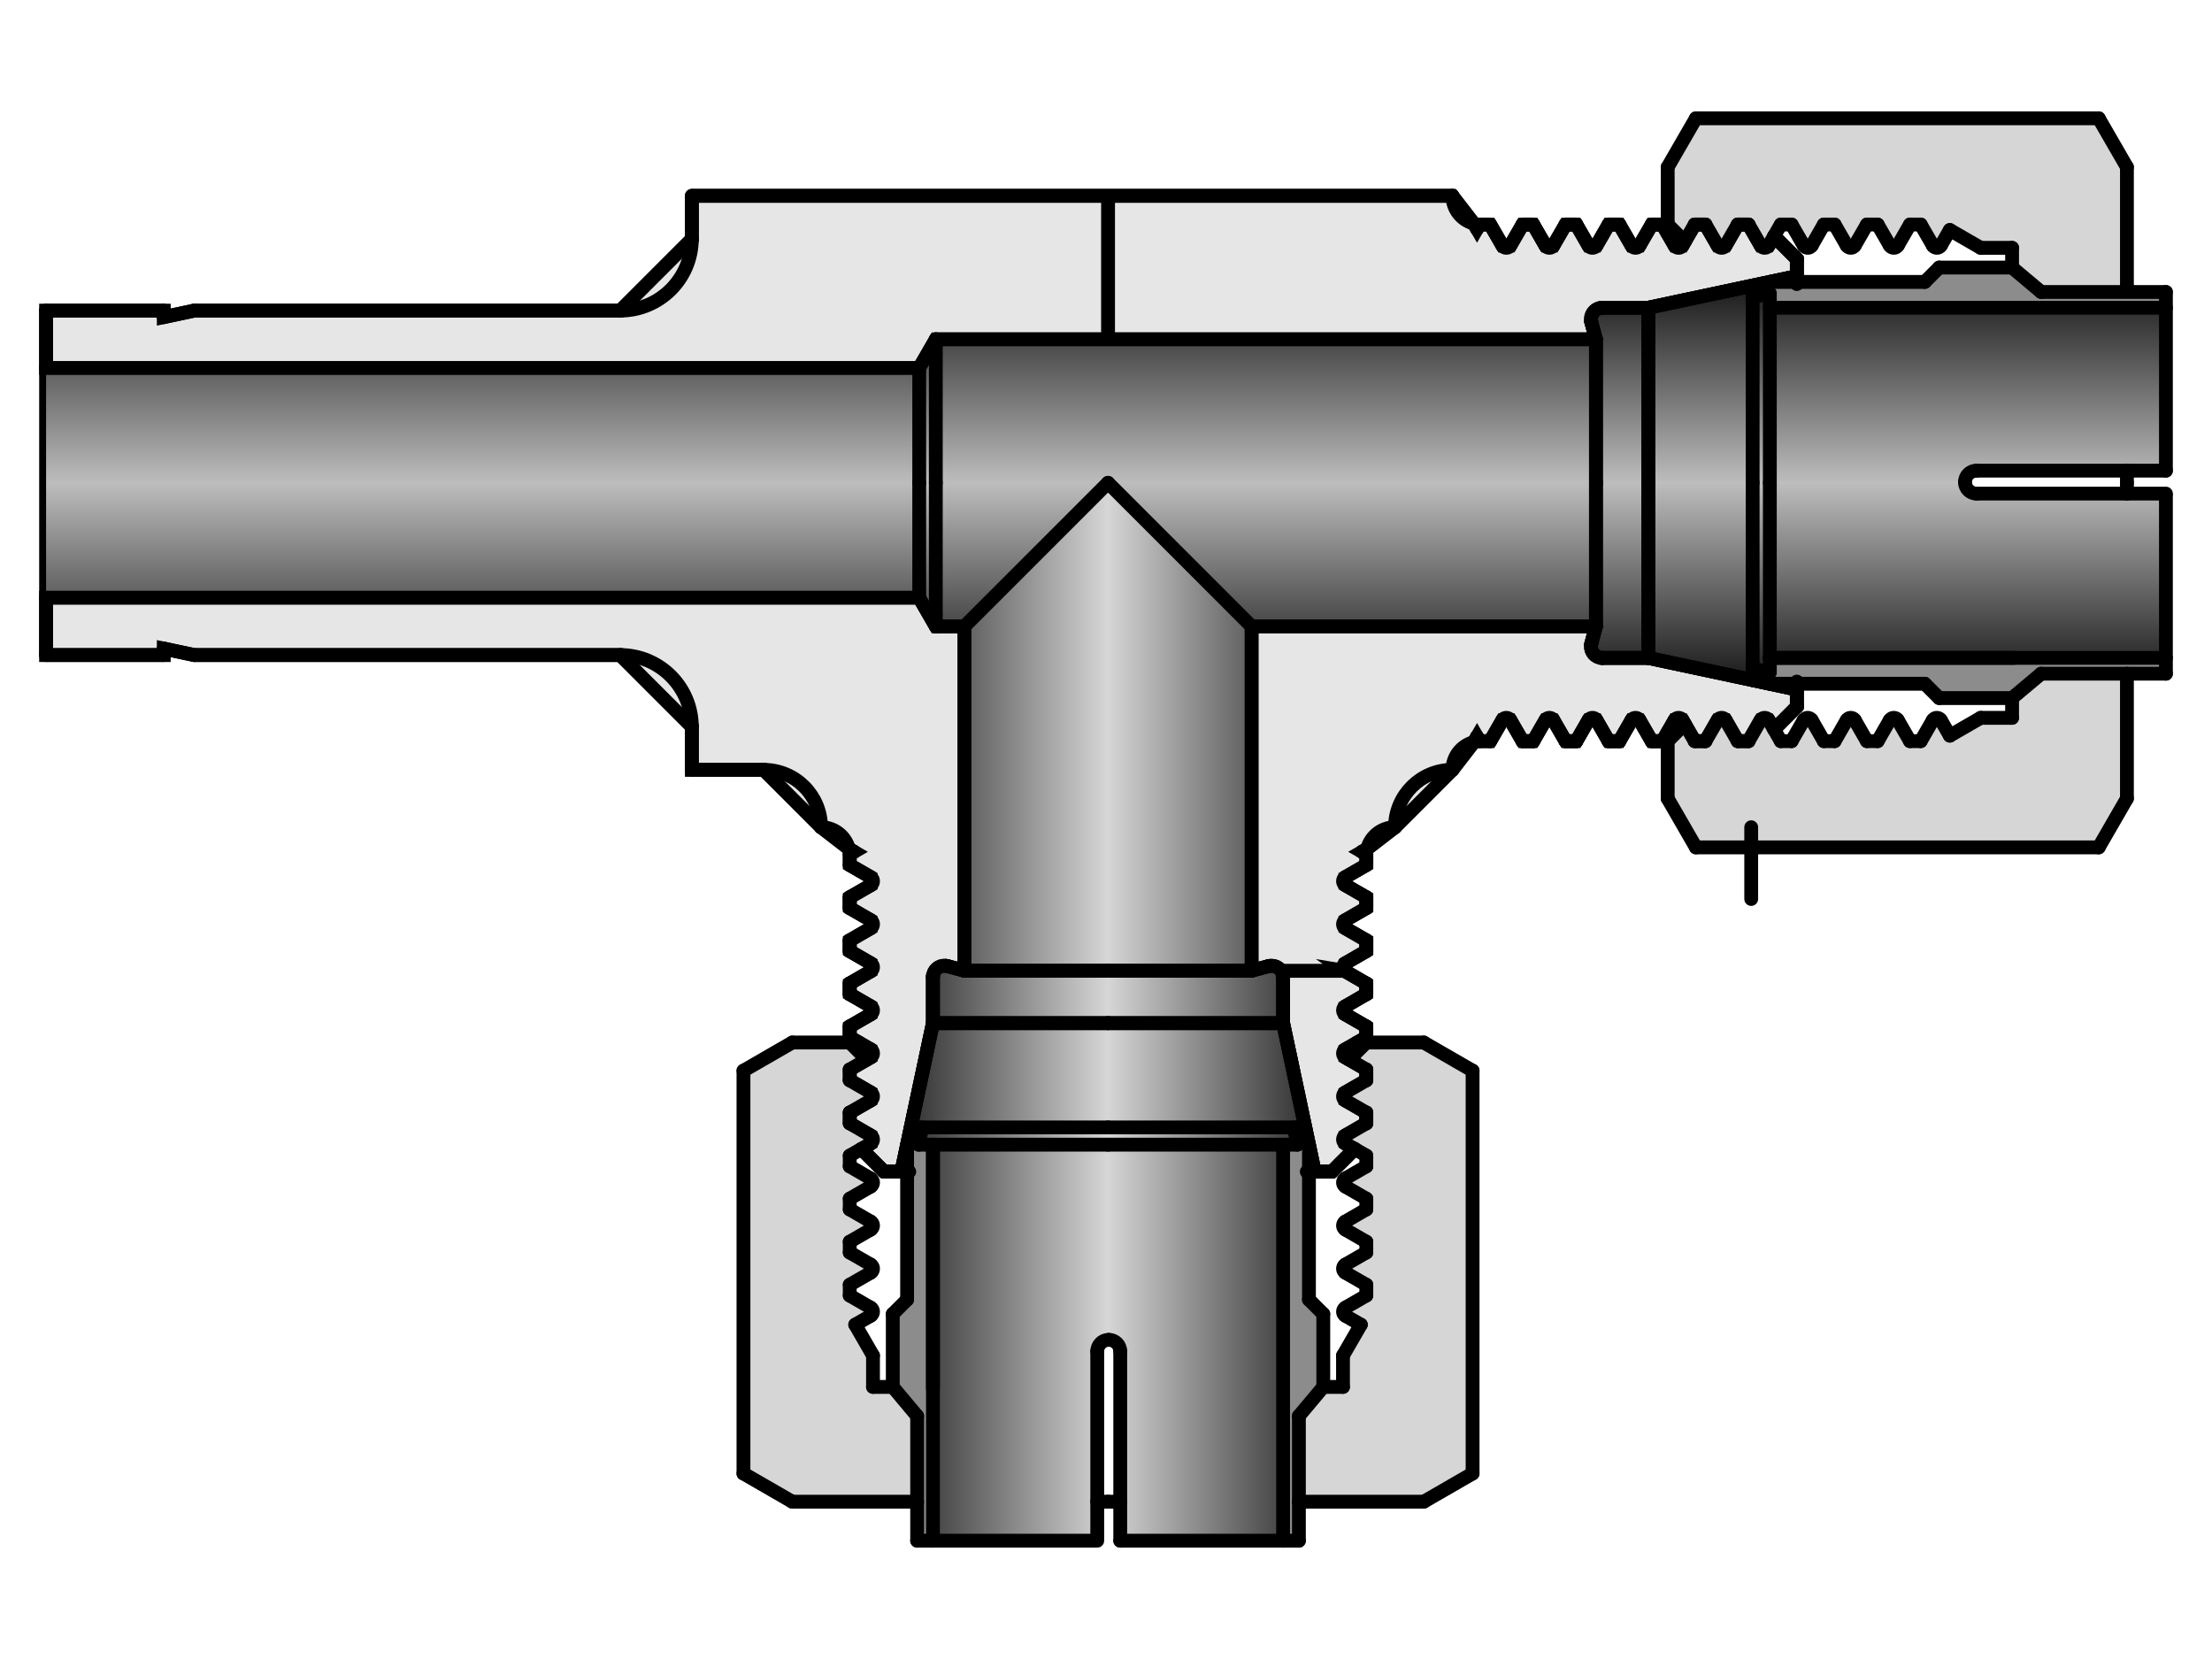
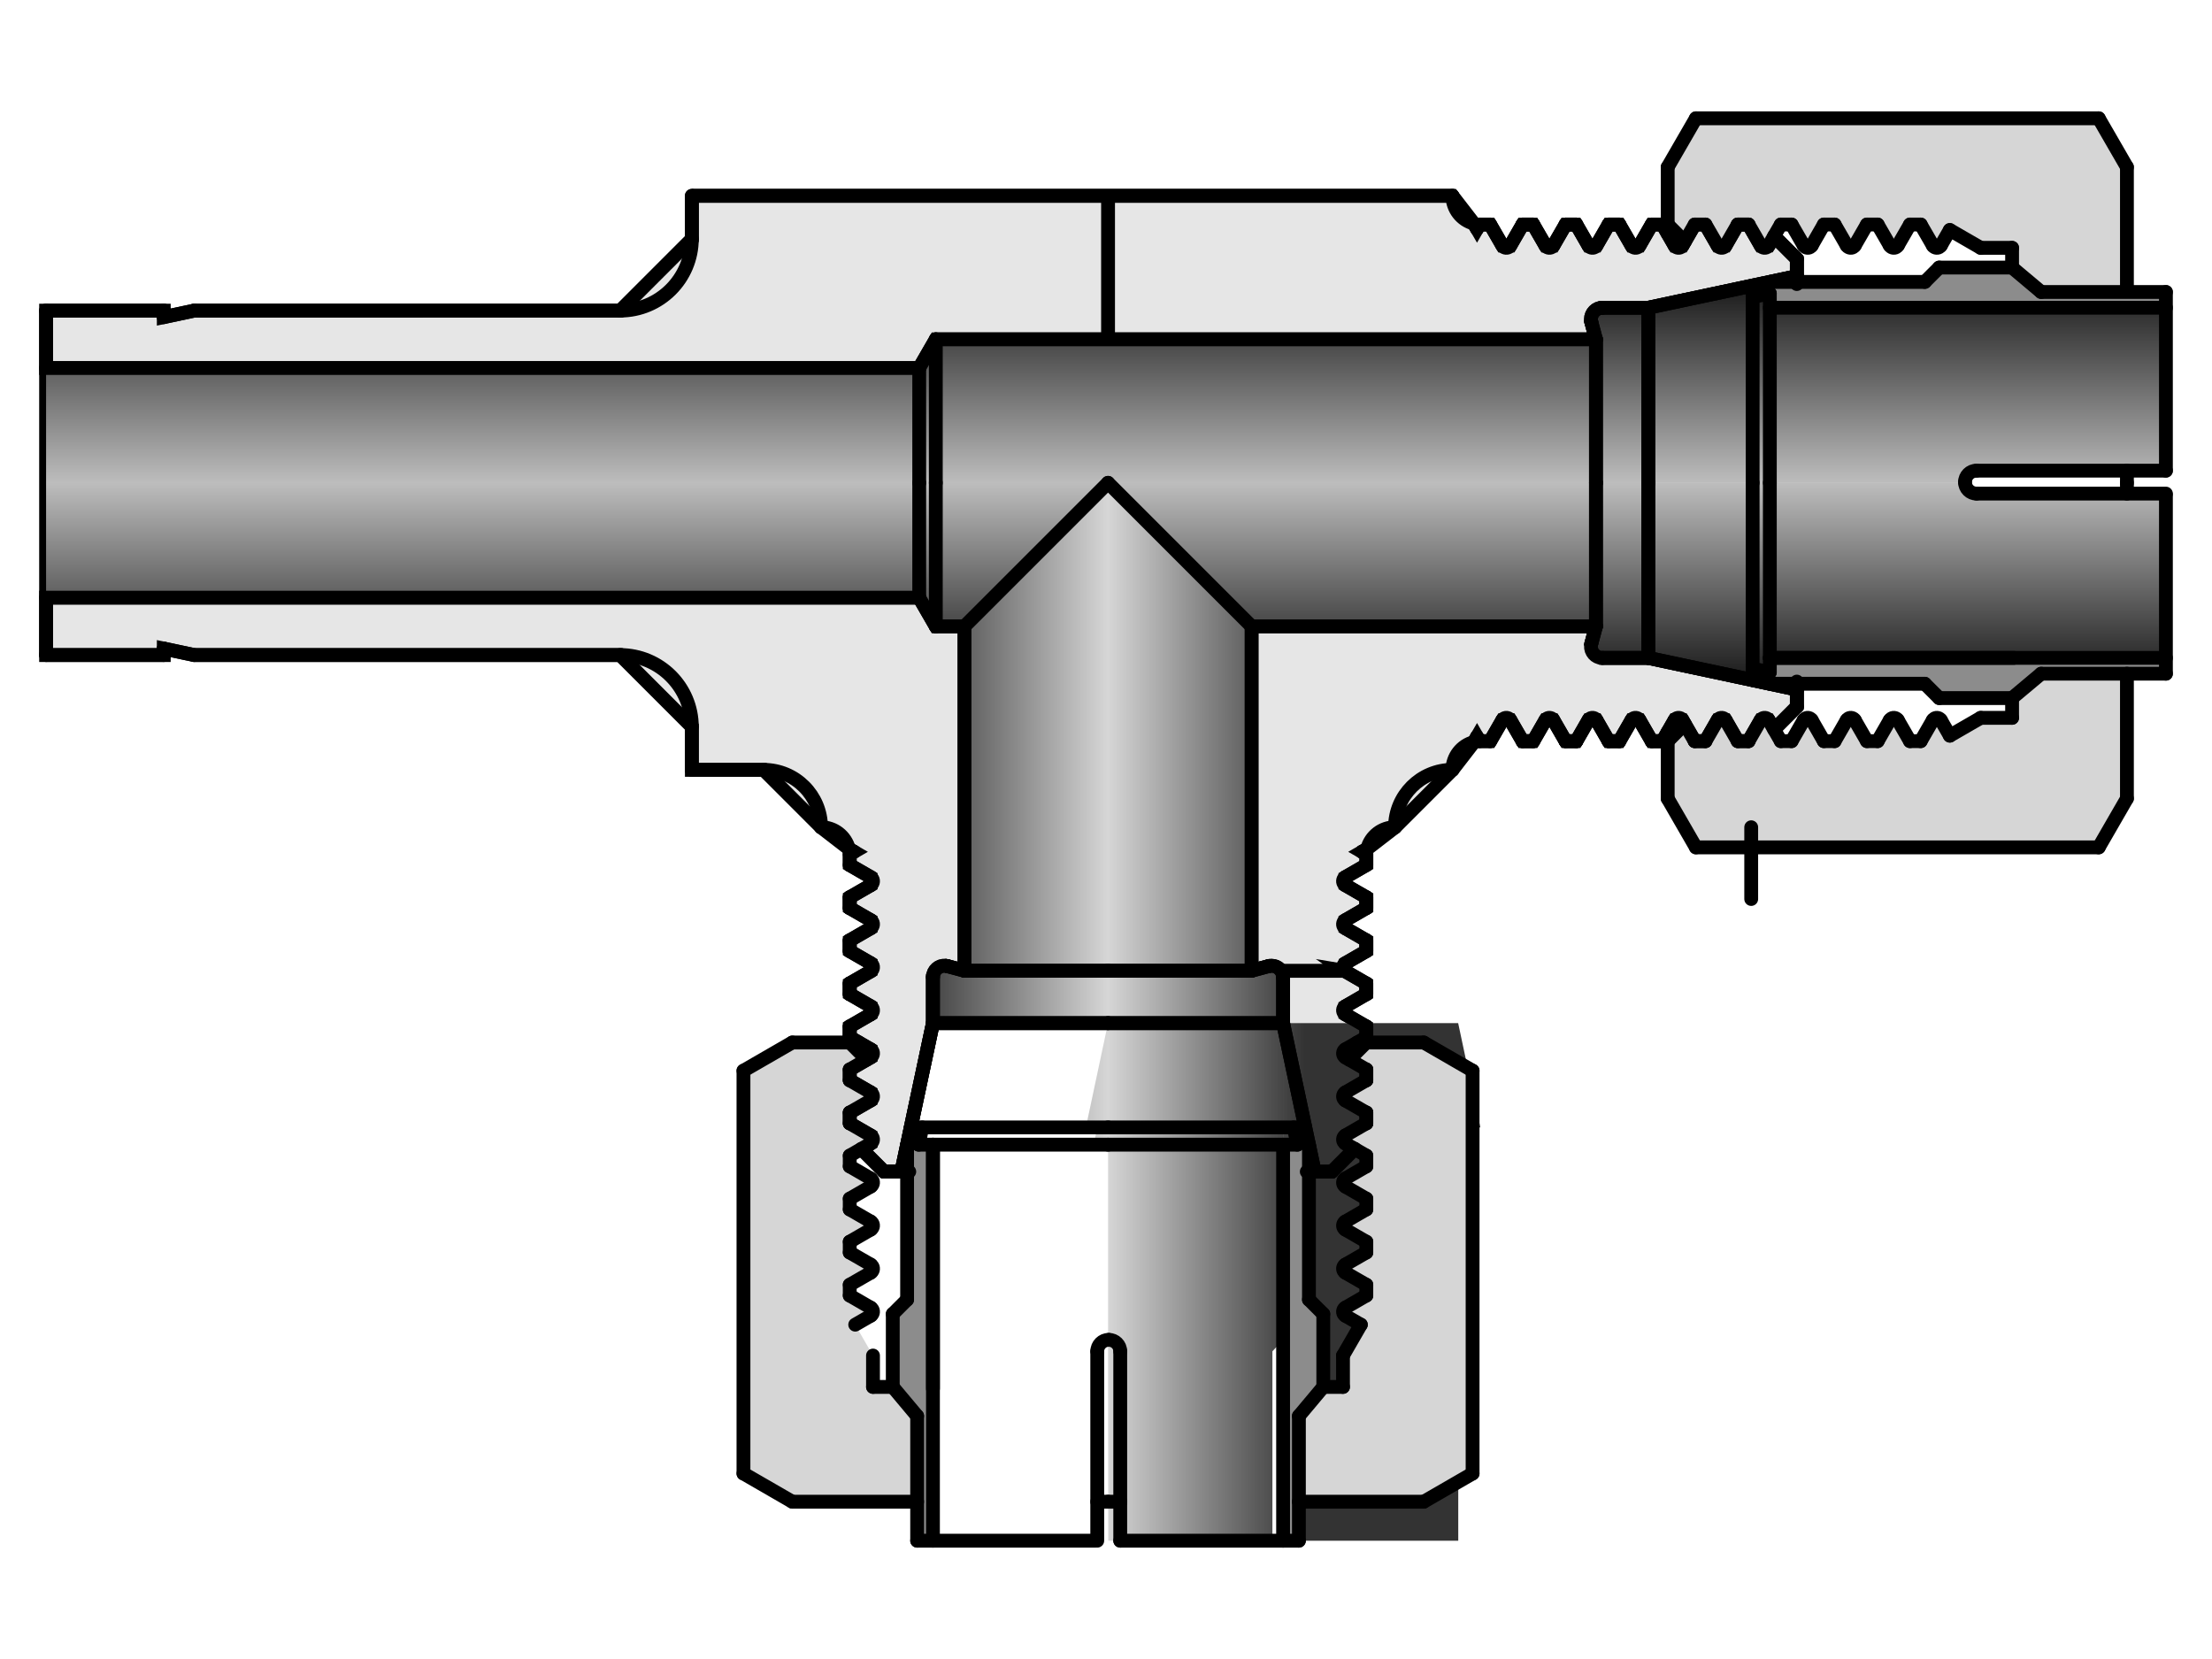
<svg xmlns="http://www.w3.org/2000/svg" id="_イヤー_1" viewBox="0 0 480 360">
  <defs>
    <style>.cls-1{fill:url(#CYLINDER);}.cls-1,.cls-2,.cls-3,.cls-4,.cls-5{fill-rule:evenodd;}.cls-2{fill:url(#CYLINDER_2);}.cls-3{fill:#d6d6d6;}.cls-4{fill:#8c8c8c;}.cls-6{fill:none;stroke-linecap:round;stroke-linejoin:round;}.cls-6,.cls-5{stroke:#000;stroke-width:3px;}.cls-5{fill:#e6e6e6;stroke-miterlimit:10;}</style>
    <linearGradient id="CYLINDER" x1="-716.16" y1="549.04" x2="-724.66" y2="549.04" gradientTransform="translate(7494.83 -5309.22) scale(10.07)" gradientUnits="userSpaceOnUse">
      <stop offset="0" stop-color="#333" />
      <stop offset=".5" stop-color="#d6d6d6" />
      <stop offset="1" stop-color="#333" />
    </linearGradient>
    <linearGradient id="CYLINDER_2" x1="-720.45" y1="541.89" x2="-720.45" y2="533.39" gradientTransform="translate(7494.83 -5309.22) scale(10.07)" gradientUnits="userSpaceOnUse">
      <stop offset="0" stop-color="#1a1a1a" />
      <stop offset=".5" stop-color="#bdbdbd" />
      <stop offset="1" stop-color="#1a1a1a" />
    </linearGradient>
  </defs>
  <g id="HATCH">
    <path class="cls-5" d="M357.68,66.78l22.63-4.81,3.74-.79,5.86-1.25v-3.74l-4.94-4.94-1.17,2.02h-1.75l-2.63-4.55h-2.33l-2.63,4.55h-1.75l-2.63-4.55h-2.33l-2.15,3.72-.48,.84h-1.75l-1.48-2.57-1.15-1.98h-2.33l-2.63,4.55h-1.75l-2.63-4.55h-2.33l-2.63,4.55h-1.75l-2.63-4.55h-2.33l-2.63,4.55h-1.75l-2.63-4.55h-2.33l-2.63,4.55h-1.75l-2.63-4.55h-2.33l-.54,.94-.66-1.14-4.66-6.03h-74.74v31.14h105.88l-1-3.71,2.41-3.14h9.95m-207.55-24.29v9.34l-15.57,15.57H42.13l-6.59,1.4v-1.4H10v12.46H199.47l3.6-6.23h37.37v-31.14h-90.31m36.24,183.73l2.57,1.48v1.75l-.84,.48-3.72,2.15v2.33l4.55,2.63v1.75l-4.55,2.63v2.33l4.55,2.63v1.75l-2.02,1.17,4.94,4.94h3.74l1.25-5.86,.79-3.74,4.81-22.63v-9.95l3.14-2.41,3.71,1v-74.74h-6.23l-3.6-6.23H10v12.46h25.54v-1.4l6.59,1.4h92.43l15.57,15.57v9.34h15.57l12.46,12.46,6.03,4.66,1.14,.66-.94,.54v2.33l4.55,2.63v1.75l-4.55,2.63v2.33l4.55,2.63v1.75l-4.55,2.63v2.33l4.55,2.63v1.75l-4.55,2.63v2.33l4.55,2.63v1.75l-4.55,2.63v2.33l1.98,1.15m193.95-78.65l-22.63-4.81h-9.95l-2.41-3.14,1-3.71h-74.74v74.74l3.71-1,2.7,1h13.78l.17-1.63,4.55-2.63v-2.33l-4.55-2.63v-1.75l4.55-2.63v-2.33l-4.55-2.63v-1.75l4.55-2.63v-2.33l-.94-.54,1.14-.66,6.03-4.66,12.46-12.46,4.66-6.03,.66-1.14,.54,.94h2.33l2.63-4.55h1.75l2.63,4.55h2.33l2.63-4.55h1.75l2.63,4.55h2.33l2.63-4.55h1.75l2.63,4.55h2.33l2.63-4.55h1.75l2.63,4.55h2.33l1.15-1.98,1.48-2.57h1.75l.48,.84,2.15,3.72h2.33l2.63-4.55h1.75l2.63,4.55h2.33l2.63-4.55h1.75l1.17,2.02,4.94-4.94v-3.74l-5.86-1.25-3.74-.79m-88.54,63.08h-13.78l.44,1.41v9.95l4.81,22.63,.79,3.74,1.25,5.86h3.74l4.94-4.94-2.02-1.17v-1.75l4.55-2.63v-2.33l-4.55-2.63v-1.75l4.55-2.63v-2.33l-3.72-2.15-.84-.48v-1.75l2.57-1.48,1.98-1.15v-2.33l-4.55-2.63v-1.75l4.55-2.63v-2.33l-4.55-2.63-.17-.12Z" />
  </g>
  <g id="ARC">
    <path class="cls-6" d="M178.16,179.51c0-6.88-5.58-12.46-12.46-12.46" />
  </g>
  <g id="LINE">
    <line class="cls-6" x1="165.7" y1="167.05" x2="150.13" y2="167.05" />
  </g>
  <g id="HATCH-2">
-     <path class="cls-1" d="M240.44,104.77l-31.14,31.14v74.74h31.14V104.77m0,105.88h31.14v-74.74l-31.14-31.14v105.88h0m0,0h-31.14l-3.71-1-3.14,2.41v9.95h37.99v-11.37m0,11.37h37.99v-9.95l-.44-1.41h-37.55v11.37h0m0,0h-37.99l-4.81,22.63h42.8v-22.63h0m0,22.63h42.8l-4.81-22.63h-37.99v22.63h0m0,3.74v-3.74h-40.31l-.79,3.74h41.11m37.99,0h3.11l-.79-3.74h-40.31v3.74h37.99m-37.99,0h-37.99v52.94l.04,33.01h35.62v-41.11l2.34-2.49v-42.36m0,42.36h.16l2.49,2.49v41.11h35.34v-85.95h-37.99v42.36Z" />
+     <path class="cls-1" d="M240.44,104.77l-31.14,31.14v74.74h31.14V104.77m0,105.88h31.14v-74.74l-31.14-31.14v105.88h0m0,0h-31.14l-3.71-1-3.14,2.41v9.95h37.99v-11.37m0,11.37h37.99v-9.95l-.44-1.41h-37.55v11.37h0m0,0l-4.81,22.63h42.8v-22.63h0m0,22.63h42.8l-4.81-22.63h-37.99v22.63h0m0,3.74v-3.74h-40.31l-.79,3.74h41.11m37.99,0h3.11l-.79-3.74h-40.31v3.74h37.99m-37.99,0h-37.99v52.94l.04,33.01h35.62v-41.11l2.34-2.49v-42.36m0,42.36h.16l2.49,2.49v41.11h35.34v-85.95h-37.99v42.36Z" />
  </g>
  <g id="ARC-2">
    <path class="cls-6" d="M315.18,167.05c-6.88,0-12.46,5.58-12.46,12.46" />
  </g>
  <g id="LINE-2">
    <line class="cls-6" x1="271.58" y1="135.91" x2="271.58" y2="210.65" />
  </g>
  <g id="LINE-3">
    <line class="cls-6" x1="10" y1="142.14" x2="35.54" y2="142.14" />
  </g>
  <g id="LINE-4">
    <line class="cls-6" x1="42.13" y1="142.14" x2="134.56" y2="142.14" />
  </g>
  <g id="LINE-5">
    <line class="cls-6" x1="134.56" y1="67.4" x2="42.13" y2="67.4" />
  </g>
  <g id="LINE-6">
    <line class="cls-6" x1="35.54" y1="67.4" x2="10" y2="67.4" />
  </g>
  <g id="LINE-7">
    <line class="cls-6" x1="10" y1="67.4" x2="10" y2="142.14" />
  </g>
  <g id="LINE-8">
    <line class="cls-6" x1="315.18" y1="42.49" x2="150.13" y2="42.49" />
  </g>
  <g id="HATCH-3">
    <path class="cls-2" d="M426.4,104.62l2.49-2.49h41.11v-35.34h-85.95v37.99h42.36v-.16m10.58,38.15h33.01v-35.66h-41.11l-2.49-2.34h-42.36v37.99h52.94m-56.68-78.3v40.31h3.74V63.67l-3.74,.79m3.74,81.42v-41.11h-3.74v40.31l3.74,.79m-26.37-79.1v37.99h22.63V61.97l-22.63,4.81m22.63,78.3v-40.31h-22.63v37.99l22.63,4.81v-2.49m-32.59-78.3l-2.41,3.14,1,3.71v31.14h11.37v-37.99h-9.95m-1.41,69.13l-1,3.71,2.41,3.14h9.95v-37.99h-11.37v31.14h0m-105.88-31.14h105.88v-31.14h-105.88v31.14m31.14,31.14h74.74v-31.14h-105.88l31.14,31.14m-31.14-31.14v-31.14h-37.37v31.14h37.37m-37.37,0v31.14h6.23l31.14-31.14h-37.37m0,0v-31.14l-3.6,6.23v24.91h3.6m-3.6,0v24.91l3.6,6.23v-31.14h-3.6m-189.47,0H199.47v-24.91H10v24.91m0,24.91H199.47v-24.91H10v24.91Z" />
  </g>
  <g id="LINE-9">
    <line class="cls-6" x1="150.13" y1="157.71" x2="150.13" y2="167.05" />
  </g>
  <g id="ARC-3">
    <path class="cls-6" d="M134.56,67.4c8.6,0,15.57-6.97,15.57-15.57" />
  </g>
  <g id="ARC-4">
    <path class="cls-6" d="M150.13,157.71c0-8.6-6.97-15.57-15.57-15.57" />
  </g>
  <g id="LINE-10">
    <line class="cls-6" x1="271.58" y1="135.91" x2="346.32" y2="135.91" />
  </g>
  <g id="LINE-11">
    <line class="cls-6" x1="10" y1="129.69" x2="199.47" y2="129.69" />
  </g>
  <g id="LINE-12">
    <line class="cls-6" x1="209.3" y1="135.91" x2="209.3" y2="210.65" />
  </g>
  <g id="LINE-13">
    <line class="cls-6" x1="209.3" y1="135.91" x2="203.07" y2="135.91" />
  </g>
  <g id="LINE-14">
    <line class="cls-6" x1="199.47" y1="129.69" x2="199.47" y2="104.77" />
  </g>
  <g id="LINE-15">
    <line class="cls-6" x1="203.07" y1="135.91" x2="203.07" y2="104.77" />
  </g>
  <g id="LINE-16">
    <line class="cls-6" x1="203.07" y1="135.91" x2="199.47" y2="129.69" />
  </g>
  <g id="HATCH-4">
    <path class="cls-3" d="M367.75,48.72h2.33l2.63,4.55h1.75l2.63-4.55h2.33l2.63,4.55h1.75l1.17-2.02,1.46-2.53h2.33l2.63,4.55h1.75l2.63-4.55h2.33l2.63,4.55h1.75l2.63-4.55h2.33l2.63,4.55h1.75l2.63-4.55h2.33l2.63,4.55h1.75l1.94-3.36,6.7,3.87h6.81v4.29l6.31,5.29h18.6v-27.09l-6.12-10.6h-87.41l-6.12,10.6v12.46l3.72,3.72,2.15-3.72m87.67,135.16l6.12-10.6v-27.09h-18.6l-6.31,5.29v4.29h-6.81l-6.7,3.87-1.94-3.36h-1.75l-2.63,4.55h-2.33l-2.63-4.55h-1.75l-2.63,4.55h-2.33l-2.63-4.55h-1.75l-2.63,4.55h-2.33l-2.63-4.55h-1.75l-2.63,4.55h-2.33l-1.46-2.53-1.17-2.02h-1.75l-2.63,4.55h-2.33l-2.63-4.55h-1.75l-2.63,4.55h-2.33l-2.15-3.72-3.72,3.72v12.46l6.12,10.6h87.41m-256.39,123.39l-5.29-6.31h-4.29v-6.81l-3.87-6.7,3.36-1.94v-1.75l-4.55-2.63v-2.33l4.55-2.63v-1.75l-4.55-2.63v-2.33l4.55-2.63v-1.75l-4.55-2.63v-2.33l4.55-2.63v-1.75l-4.55-2.63v-2.33l2.53-1.46,2.02-1.17v-1.75l-4.55-2.63v-2.33l4.55-2.63v-1.75l-4.55-2.63v-2.33l3.72-2.15-3.72-3.72h-12.46l-10.6,6.12v87.41l10.6,6.12h27.09v-18.6m120.52-74.93l-10.6-6.12h-12.46l-3.72,3.72,3.72,2.15v2.33l-4.55,2.63v1.75l4.55,2.63v2.33l-4.55,2.63v1.75l2.02,1.17,2.53,1.46v2.33l-1.98,1.15h25.04v-21.91m-37.69,93.53h27.09l10.6-6.12v-65.5h-25.04l-2.57,1.48v1.75l4.55,2.63v2.33l-4.55,2.63v1.75l4.55,2.63v2.33l-4.55,2.63v1.75l4.55,2.63v2.33l-4.55,2.63v1.75l3.36,1.94-3.87,6.7v6.81h-4.29l-5.29,6.31v18.6Z" />
  </g>
  <g id="LINE-17">
    <line class="cls-6" x1="461.54" y1="36.26" x2="461.54" y2="63.36" />
  </g>
  <g id="LINE-18">
    <line class="cls-6" x1="461.54" y1="102.13" x2="461.54" y2="104.77" />
  </g>
  <g id="LINE-19">
    <line class="cls-6" x1="346.32" y1="73.63" x2="346.32" y2="104.77" />
  </g>
  <g id="LINE-20">
    <line class="cls-6" x1="357.68" y1="66.78" x2="357.68" y2="104.77" />
  </g>
  <g id="LINE-21">
    <line class="cls-6" x1="357.68" y1="66.78" x2="357.68" y2="104.77" />
  </g>
  <g id="HATCH-5">
    <path class="cls-4" d="M380.32,64.46l3.74-.79v3.11h85.95v-3.43h-27.07l-6.31-5.29h-15.83l-3.11,3.11h-33.63l-3.74,.79v2.49m0,83.11l3.74,.79h33.63l3.11,3.11h15.83l6.31-5.29h27.07v-3.43h-85.95v3.11l-3.74-.79v2.49m-98.46,159.69l5.29-6.31v-15.83l-3.11-3.11v-33.63l-.79-3.74h-2.49l.79,3.74h-3.11v85.95h3.43v-27.07m-79.41,27.07v-85.95h-3.11l.79-3.74h-2.49l-.79,3.74v33.63l-3.11,3.11v15.83l5.29,6.31v27.07h3.43Z" />
  </g>
  <g id="LINE-22">
    <line class="cls-6" x1="380.32" y1="61.97" x2="380.32" y2="104.77" />
  </g>
  <g id="LINE-23">
    <line class="cls-6" x1="384.05" y1="63.67" x2="384.05" y2="104.77" />
  </g>
  <g id="LINE-24">
    <line class="cls-6" x1="346.32" y1="73.63" x2="346.32" y2="104.77" />
  </g>
  <g id="LINE-25">
    <line class="cls-6" x1="384.05" y1="61.18" x2="417.68" y2="61.18" />
  </g>
  <g id="LINE-26">
    <line class="cls-6" x1="368.01" y1="25.67" x2="455.42" y2="25.67" />
  </g>
  <g id="LINE-27">
    <line class="cls-6" x1="361.89" y1="50.7" x2="361.89" y2="36.26" />
  </g>
  <g id="LINE-28">
    <line class="cls-6" x1="357.68" y1="66.78" x2="347.73" y2="66.78" />
  </g>
  <g id="LINE-29">
    <line class="cls-6" x1="357.68" y1="66.78" x2="347.73" y2="66.78" />
  </g>
  <g id="LINE-30">
    <line class="cls-6" x1="345.32" y1="69.92" x2="346.32" y2="73.63" />
  </g>
  <g id="LINE-31">
    <line class="cls-6" x1="345.32" y1="69.92" x2="346.32" y2="73.63" />
  </g>
  <g id="ARC-5">
    <path class="cls-6" d="M347.73,66.78c-1.38,0-2.49,1.12-2.49,2.49,0,.22,.03,.43,.08,.64" />
  </g>
  <g id="ARC-6">
    <path class="cls-6" d="M347.73,66.78c-1.38,0-2.49,1.12-2.49,2.49,0,.22,.03,.43,.08,.64" />
  </g>
  <g id="LINE-32">
    <line class="cls-6" x1="389.91" y1="59.93" x2="357.68" y2="66.78" />
  </g>
  <g id="LINE-33">
    <line class="cls-6" x1="389.91" y1="59.93" x2="357.68" y2="66.78" />
  </g>
  <g id="LINE-34">
    <line class="cls-6" x1="361.89" y1="48.72" x2="365.6" y2="52.44" />
  </g>
  <g id="LINE-35">
    <line class="cls-6" x1="389.91" y1="56.19" x2="389.91" y2="61.64" />
  </g>
  <g id="LINE-36">
    <line class="cls-6" x1="389.91" y1="56.19" x2="389.91" y2="61.18" />
  </g>
  <g id="LINE-37">
    <line class="cls-6" x1="380.32" y1="64.46" x2="384.05" y2="63.67" />
  </g>
  <g id="LINE-38">
    <line class="cls-6" x1="384.97" y1="51.25" x2="389.91" y2="56.19" />
  </g>
  <g id="LINE-39">
-     <line class="cls-6" x1="384.97" y1="51.25" x2="389.91" y2="56.19" />
-   </g>
+     </g>
  <g id="LINE-40">
    <line class="cls-6" x1="361.89" y1="36.26" x2="368.01" y2="25.67" />
  </g>
  <g id="LINE-41">
    <line class="cls-6" x1="417.68" y1="61.18" x2="420.8" y2="58.06" />
  </g>
  <g id="LINE-42">
    <line class="cls-6" x1="436.62" y1="58.06" x2="436.62" y2="53.78" />
  </g>
  <g id="LINE-43">
    <line class="cls-6" x1="420.8" y1="58.06" x2="436.62" y2="58.06" />
  </g>
  <g id="LINE-44">
    <line class="cls-6" x1="423.11" y1="49.91" x2="429.81" y2="53.78" />
  </g>
  <g id="LINE-45">
    <line class="cls-6" x1="461.54" y1="36.26" x2="455.42" y2="25.67" />
  </g>
  <g id="LINE-46">
    <line class="cls-6" x1="417.68" y1="148.37" x2="420.8" y2="151.48" />
  </g>
  <g id="LINE-47">
    <line class="cls-6" x1="384.05" y1="142.76" x2="436.99" y2="142.76" />
  </g>
  <g id="LINE-48">
    <line class="cls-6" x1="368.01" y1="183.88" x2="455.42" y2="183.88" />
  </g>
  <g id="LINE-49">
    <line class="cls-6" x1="346.32" y1="135.91" x2="346.32" y2="104.77" />
  </g>
  <g id="LINE-50">
    <line class="cls-6" x1="384.05" y1="145.88" x2="384.05" y2="104.77" />
  </g>
  <g id="LINE-51">
    <line class="cls-6" x1="380.32" y1="147.58" x2="380.32" y2="104.77" />
  </g>
  <g id="LINE-52">
    <line class="cls-6" x1="357.68" y1="142.76" x2="357.68" y2="104.77" />
  </g>
  <g id="LINE-53">
    <line class="cls-6" x1="357.68" y1="142.76" x2="357.68" y2="104.77" />
  </g>
  <g id="LINE-54">
    <line class="cls-6" x1="346.32" y1="135.91" x2="346.32" y2="104.77" />
  </g>
  <g id="LINE-55">
    <line class="cls-6" x1="361.89" y1="158.84" x2="361.89" y2="173.28" />
  </g>
  <g id="LINE-56">
    <line class="cls-6" x1="389.91" y1="149.62" x2="357.68" y2="142.76" />
  </g>
  <g id="LINE-57">
    <line class="cls-6" x1="389.91" y1="149.62" x2="357.68" y2="142.76" />
  </g>
  <g id="LINE-58">
    <line class="cls-6" x1="357.68" y1="142.76" x2="347.73" y2="142.76" />
  </g>
  <g id="LINE-59">
    <line class="cls-6" x1="357.68" y1="142.76" x2="347.73" y2="142.76" />
  </g>
  <g id="ARC-7">
    <path class="cls-6" d="M345.32,139.63c-.36,1.33,.43,2.7,1.76,3.05,.21,.06,.43,.08,.64,.08" />
  </g>
  <g id="ARC-8">
-     <path class="cls-6" d="M345.32,139.63c-.36,1.33,.43,2.7,1.76,3.05,.21,.06,.43,.08,.64,.08" />
-   </g>
+     </g>
  <g id="LINE-60">
    <line class="cls-6" x1="345.32" y1="139.63" x2="346.32" y2="135.91" />
  </g>
  <g id="LINE-61">
    <line class="cls-6" x1="345.32" y1="139.63" x2="346.32" y2="135.91" />
  </g>
  <g id="LINE-62">
    <line class="cls-6" x1="361.89" y1="160.83" x2="365.6" y2="157.11" />
  </g>
  <g id="LINE-63">
    <line class="cls-6" x1="384.05" y1="148.37" x2="417.68" y2="148.37" />
  </g>
  <g id="LINE-64">
    <line class="cls-6" x1="384.97" y1="158.29" x2="389.91" y2="153.35" />
  </g>
  <g id="LINE-65">
    <line class="cls-6" x1="380.32" y1="145.08" x2="384.05" y2="145.88" />
  </g>
  <g id="LINE-66">
    <line class="cls-6" x1="389.91" y1="153.35" x2="389.91" y2="148.37" />
  </g>
  <g id="LINE-67">
    <line class="cls-6" x1="389.91" y1="153.35" x2="389.91" y2="147.9" />
  </g>
  <g id="LINE-68">
    <line class="cls-6" x1="361.89" y1="173.28" x2="368.01" y2="183.88" />
  </g>
  <g id="LINE-69">
    <line class="cls-6" x1="461.54" y1="173.28" x2="461.54" y2="146.19" />
  </g>
  <g id="LINE-70">
    <line class="cls-6" x1="461.54" y1="107.11" x2="461.54" y2="104.77" />
  </g>
  <g id="LINE-71">
    <line class="cls-6" x1="420.8" y1="151.48" x2="436.62" y2="151.48" />
  </g>
  <g id="LINE-72">
    <line class="cls-6" x1="436.62" y1="151.48" x2="436.62" y2="155.77" />
  </g>
  <g id="LINE-73">
    <line class="cls-6" x1="461.54" y1="173.28" x2="455.42" y2="183.88" />
  </g>
  <g id="LINE-74">
    <line class="cls-6" x1="321.04" y1="48.72" x2="323.37" y2="48.72" />
  </g>
  <g id="ARC-9">
    <path class="cls-6" d="M315.18,42.49c0,2.84,1.92,5.32,4.66,6.03" />
  </g>
  <g id="LINE-75">
    <line class="cls-6" x1="320.5" y1="49.66" x2="321.04" y2="48.72" />
  </g>
  <g id="LINE-76">
    <line class="cls-6" x1="320.5" y1="49.66" x2="319.84" y2="48.52" />
  </g>
  <g id="LINE-77">
    <line class="cls-6" x1="330.38" y1="48.72" x2="332.71" y2="48.72" />
  </g>
  <g id="LINE-78">
    <line class="cls-6" x1="339.72" y1="48.72" x2="342.06" y2="48.72" />
  </g>
  <g id="LINE-79">
    <line class="cls-6" x1="349.06" y1="48.72" x2="351.4" y2="48.72" />
  </g>
  <g id="LINE-80">
    <line class="cls-6" x1="346.44" y1="53.27" x2="349.06" y2="48.72" />
  </g>
  <g id="LINE-81">
    <line class="cls-6" x1="351.4" y1="48.72" x2="354.03" y2="53.27" />
  </g>
  <g id="LINE-82">
    <line class="cls-6" x1="355.78" y1="53.27" x2="358.41" y2="48.72" />
  </g>
  <g id="LINE-83">
    <line class="cls-6" x1="327.75" y1="53.27" x2="330.38" y2="48.72" />
  </g>
  <g id="LINE-84">
    <line class="cls-6" x1="332.71" y1="48.72" x2="335.34" y2="53.27" />
  </g>
  <g id="LINE-85">
    <line class="cls-6" x1="337.09" y1="53.27" x2="339.72" y2="48.72" />
  </g>
  <g id="LINE-86">
    <line class="cls-6" x1="342.06" y1="48.72" x2="344.68" y2="53.27" />
  </g>
  <g id="ARC-10">
    <path class="cls-6" d="M354.03,53.27c.28,.48,.9,.65,1.38,.37,.15-.09,.28-.22,.37-.37" />
  </g>
  <g id="ARC-11">
    <path class="cls-6" d="M344.68,53.27c.28,.48,.9,.65,1.38,.37,.15-.09,.28-.22,.37-.37" />
  </g>
  <g id="LINE-87">
    <line class="cls-6" x1="349.06" y1="48.72" x2="351.4" y2="48.72" />
  </g>
  <g id="LINE-88">
    <line class="cls-6" x1="339.72" y1="48.72" x2="342.06" y2="48.72" />
  </g>
  <g id="LINE-89">
    <line class="cls-6" x1="330.38" y1="48.72" x2="332.71" y2="48.72" />
  </g>
  <g id="ARC-12">
    <path class="cls-6" d="M335.34,53.27c.28,.48,.9,.65,1.38,.37,.15-.09,.28-.22,.37-.37" />
  </g>
  <g id="LINE-90">
    <line class="cls-6" x1="323.37" y1="48.72" x2="326" y2="53.27" />
  </g>
  <g id="ARC-13">
    <path class="cls-6" d="M326,53.27c.28,.48,.9,.65,1.38,.37,.15-.09,.28-.22,.37-.37" />
  </g>
  <g id="LINE-91">
    <line class="cls-6" x1="358.41" y1="48.72" x2="360.74" y2="48.72" />
  </g>
  <g id="LINE-92">
    <line class="cls-6" x1="360.74" y1="48.72" x2="363.37" y2="53.27" />
  </g>
  <g id="LINE-93">
    <line class="cls-6" x1="365.12" y1="53.27" x2="367.75" y2="48.72" />
  </g>
  <g id="ARC-14">
    <path class="cls-6" d="M363.37,53.27c.28,.48,.9,.65,1.38,.37,.15-.09,.28-.22,.37-.37" />
  </g>
  <g id="LINE-94">
-     <line class="cls-6" x1="358.41" y1="48.72" x2="360.74" y2="48.72" />
-   </g>
+     </g>
  <g id="LINE-95">
    <line class="cls-6" x1="367.75" y1="48.72" x2="370.08" y2="48.72" />
  </g>
  <g id="LINE-96">
    <line class="cls-6" x1="370.08" y1="48.72" x2="372.71" y2="53.27" />
  </g>
  <g id="LINE-97">
    <line class="cls-6" x1="374.46" y1="53.27" x2="377.09" y2="48.72" />
  </g>
  <g id="ARC-15">
    <path class="cls-6" d="M372.71,53.27c.28,.48,.9,.65,1.38,.37,.15-.09,.28-.22,.37-.37" />
  </g>
  <g id="LINE-98">
-     <line class="cls-6" x1="367.75" y1="48.72" x2="370.08" y2="48.72" />
-   </g>
+     </g>
  <g id="LINE-99">
    <line class="cls-6" x1="377.09" y1="48.72" x2="379.43" y2="48.72" />
  </g>
  <g id="LINE-100">
    <line class="cls-6" x1="379.43" y1="48.72" x2="382.05" y2="53.27" />
  </g>
  <g id="LINE-101">
    <line class="cls-6" x1="383.8" y1="53.27" x2="386.43" y2="48.72" />
  </g>
  <g id="ARC-16">
    <path class="cls-6" d="M382.05,53.27c.28,.48,.9,.65,1.38,.37,.15-.09,.28-.22,.37-.37" />
  </g>
  <g id="LINE-102">
    <line class="cls-6" x1="377.09" y1="48.72" x2="379.43" y2="48.72" />
  </g>
  <g id="LINE-103">
    <line class="cls-6" x1="388.77" y1="48.72" x2="391.4" y2="53.27" />
  </g>
  <g id="LINE-104">
    <line class="cls-6" x1="393.15" y1="53.27" x2="395.77" y2="48.72" />
  </g>
  <g id="ARC-17">
    <path class="cls-6" d="M391.4,53.27c.28,.48,.9,.65,1.38,.37,.15-.09,.28-.22,.37-.37" />
  </g>
  <g id="LINE-105">
    <line class="cls-6" x1="386.43" y1="48.72" x2="388.77" y2="48.72" />
  </g>
  <g id="LINE-106">
    <line class="cls-6" x1="398.11" y1="48.72" x2="400.74" y2="53.27" />
  </g>
  <g id="LINE-107">
    <line class="cls-6" x1="402.49" y1="53.27" x2="405.12" y2="48.72" />
  </g>
  <g id="ARC-18">
    <path class="cls-6" d="M400.74,53.27c.28,.48,.9,.65,1.38,.37,.15-.09,.28-.22,.37-.37" />
  </g>
  <g id="LINE-108">
    <line class="cls-6" x1="395.77" y1="48.72" x2="398.11" y2="48.72" />
  </g>
  <g id="LINE-109">
    <line class="cls-6" x1="407.45" y1="48.72" x2="410.08" y2="53.27" />
  </g>
  <g id="LINE-110">
    <line class="cls-6" x1="411.83" y1="53.27" x2="414.46" y2="48.72" />
  </g>
  <g id="ARC-19">
    <path class="cls-6" d="M410.08,53.27c.28,.48,.9,.65,1.38,.37,.15-.09,.28-.22,.37-.37" />
  </g>
  <g id="LINE-111">
    <line class="cls-6" x1="405.12" y1="48.72" x2="407.45" y2="48.72" />
  </g>
  <g id="LINE-112">
    <line class="cls-6" x1="416.79" y1="48.72" x2="419.42" y2="53.27" />
  </g>
  <g id="LINE-113">
    <line class="cls-6" x1="421.17" y1="53.27" x2="423.11" y2="49.91" />
  </g>
  <g id="ARC-20">
    <path class="cls-6" d="M419.42,53.27c.28,.48,.9,.65,1.38,.37,.15-.09,.28-.22,.37-.37" />
  </g>
  <g id="LINE-114">
    <line class="cls-6" x1="414.46" y1="48.72" x2="416.79" y2="48.72" />
  </g>
  <g id="LINE-115">
    <line class="cls-6" x1="429.81" y1="53.78" x2="436.62" y2="53.78" />
  </g>
  <g id="LINE-116">
    <line class="cls-6" x1="423.11" y1="159.64" x2="429.81" y2="155.77" />
  </g>
  <g id="LINE-117">
    <line class="cls-6" x1="321.04" y1="160.83" x2="323.37" y2="160.83" />
  </g>
  <g id="ARC-21">
    <path class="cls-6" d="M319.84,161.03c-2.75,.71-4.66,3.19-4.66,6.03" />
  </g>
  <g id="LINE-118">
    <line class="cls-6" x1="320.5" y1="159.89" x2="321.04" y2="160.83" />
  </g>
  <g id="LINE-119">
    <line class="cls-6" x1="320.5" y1="159.89" x2="319.84" y2="161.03" />
  </g>
  <g id="LINE-120">
    <line class="cls-6" x1="330.38" y1="160.83" x2="332.71" y2="160.83" />
  </g>
  <g id="LINE-121">
    <line class="cls-6" x1="339.72" y1="160.83" x2="342.06" y2="160.83" />
  </g>
  <g id="LINE-122">
    <line class="cls-6" x1="349.06" y1="160.83" x2="351.4" y2="160.83" />
  </g>
  <g id="LINE-123">
    <line class="cls-6" x1="346.44" y1="156.27" x2="349.06" y2="160.83" />
  </g>
  <g id="LINE-124">
    <line class="cls-6" x1="351.4" y1="160.83" x2="354.03" y2="156.27" />
  </g>
  <g id="LINE-125">
    <line class="cls-6" x1="355.78" y1="156.27" x2="358.41" y2="160.83" />
  </g>
  <g id="LINE-126">
    <line class="cls-6" x1="327.75" y1="156.27" x2="330.38" y2="160.83" />
  </g>
  <g id="LINE-127">
    <line class="cls-6" x1="332.71" y1="160.83" x2="335.34" y2="156.27" />
  </g>
  <g id="LINE-128">
    <line class="cls-6" x1="337.09" y1="156.27" x2="339.72" y2="160.83" />
  </g>
  <g id="LINE-129">
    <line class="cls-6" x1="342.06" y1="160.83" x2="344.68" y2="156.27" />
  </g>
  <g id="ARC-22">
    <path class="cls-6" d="M355.78,156.27c-.28-.48-.9-.65-1.38-.37-.15,.09-.28,.22-.37,.37" />
  </g>
  <g id="ARC-23">
    <path class="cls-6" d="M346.44,156.27c-.28-.48-.9-.65-1.38-.37-.15,.09-.28,.22-.37,.37" />
  </g>
  <g id="LINE-130">
    <line class="cls-6" x1="349.06" y1="160.83" x2="351.4" y2="160.83" />
  </g>
  <g id="LINE-131">
    <line class="cls-6" x1="339.72" y1="160.83" x2="342.06" y2="160.83" />
  </g>
  <g id="LINE-132">
    <line class="cls-6" x1="330.38" y1="160.83" x2="332.71" y2="160.83" />
  </g>
  <g id="ARC-24">
    <path class="cls-6" d="M337.09,156.27c-.28-.48-.9-.65-1.38-.37-.15,.09-.28,.22-.37,.37" />
  </g>
  <g id="LINE-133">
    <line class="cls-6" x1="323.37" y1="160.83" x2="326" y2="156.27" />
  </g>
  <g id="ARC-25">
    <path class="cls-6" d="M327.75,156.27c-.28-.48-.9-.65-1.38-.37-.15,.09-.28,.22-.37,.37" />
  </g>
  <g id="LINE-134">
    <line class="cls-6" x1="358.41" y1="160.83" x2="360.74" y2="160.83" />
  </g>
  <g id="LINE-135">
    <line class="cls-6" x1="360.74" y1="160.83" x2="363.37" y2="156.27" />
  </g>
  <g id="LINE-136">
    <line class="cls-6" x1="365.12" y1="156.27" x2="367.75" y2="160.83" />
  </g>
  <g id="ARC-26">
    <path class="cls-6" d="M365.12,156.27c-.28-.48-.9-.65-1.38-.37-.15,.09-.28,.22-.37,.37" />
  </g>
  <g id="LINE-137">
    <line class="cls-6" x1="358.41" y1="160.83" x2="360.74" y2="160.83" />
  </g>
  <g id="LINE-138">
    <line class="cls-6" x1="367.75" y1="160.83" x2="370.08" y2="160.83" />
  </g>
  <g id="LINE-139">
    <line class="cls-6" x1="370.08" y1="160.83" x2="372.71" y2="156.27" />
  </g>
  <g id="LINE-140">
    <line class="cls-6" x1="374.46" y1="156.27" x2="377.09" y2="160.83" />
  </g>
  <g id="ARC-27">
    <path class="cls-6" d="M374.46,156.27c-.28-.48-.9-.65-1.38-.37-.15,.09-.28,.22-.37,.37" />
  </g>
  <g id="LINE-141">
    <line class="cls-6" x1="367.75" y1="160.83" x2="370.08" y2="160.83" />
  </g>
  <g id="LINE-142">
    <line class="cls-6" x1="377.09" y1="160.83" x2="379.43" y2="160.83" />
  </g>
  <g id="LINE-143">
    <line class="cls-6" x1="379.43" y1="160.83" x2="382.05" y2="156.27" />
  </g>
  <g id="LINE-144">
    <line class="cls-6" x1="383.8" y1="156.27" x2="386.43" y2="160.83" />
  </g>
  <g id="ARC-28">
    <path class="cls-6" d="M383.8,156.27c-.28-.48-.9-.65-1.38-.37-.15,.09-.28,.22-.37,.37" />
  </g>
  <g id="LINE-145">
    <line class="cls-6" x1="377.09" y1="160.83" x2="379.43" y2="160.83" />
  </g>
  <g id="LINE-146">
    <line class="cls-6" x1="388.77" y1="160.83" x2="391.4" y2="156.27" />
  </g>
  <g id="LINE-147">
    <line class="cls-6" x1="393.15" y1="156.27" x2="395.77" y2="160.83" />
  </g>
  <g id="ARC-29">
    <path class="cls-6" d="M393.15,156.27c-.28-.48-.9-.65-1.38-.37-.15,.09-.28,.22-.37,.37" />
  </g>
  <g id="LINE-148">
    <line class="cls-6" x1="386.43" y1="160.83" x2="388.77" y2="160.83" />
  </g>
  <g id="LINE-149">
    <line class="cls-6" x1="398.11" y1="160.83" x2="400.74" y2="156.27" />
  </g>
  <g id="LINE-150">
    <line class="cls-6" x1="402.49" y1="156.27" x2="405.12" y2="160.83" />
  </g>
  <g id="ARC-30">
    <path class="cls-6" d="M402.49,156.27c-.28-.48-.9-.65-1.38-.37-.15,.09-.28,.22-.37,.37" />
  </g>
  <g id="LINE-151">
    <line class="cls-6" x1="395.77" y1="160.83" x2="398.11" y2="160.83" />
  </g>
  <g id="LINE-152">
    <line class="cls-6" x1="407.45" y1="160.83" x2="410.08" y2="156.27" />
  </g>
  <g id="LINE-153">
    <line class="cls-6" x1="411.83" y1="156.27" x2="414.46" y2="160.83" />
  </g>
  <g id="ARC-31">
    <path class="cls-6" d="M411.83,156.27c-.28-.48-.9-.65-1.38-.37-.15,.09-.28,.22-.37,.37" />
  </g>
  <g id="LINE-154">
    <line class="cls-6" x1="405.12" y1="160.83" x2="407.45" y2="160.83" />
  </g>
  <g id="LINE-155">
    <line class="cls-6" x1="416.79" y1="160.83" x2="419.42" y2="156.27" />
  </g>
  <g id="LINE-156">
    <line class="cls-6" x1="421.17" y1="156.27" x2="423.11" y2="159.64" />
  </g>
  <g id="ARC-32">
    <path class="cls-6" d="M421.17,156.27c-.28-.48-.9-.65-1.38-.37-.15,.09-.28,.22-.37,.37" />
  </g>
  <g id="LINE-157">
    <line class="cls-6" x1="414.46" y1="160.83" x2="416.79" y2="160.83" />
  </g>
  <g id="LINE-158">
    <line class="cls-6" x1="429.81" y1="155.77" x2="436.62" y2="155.77" />
  </g>
  <g id="LINE-159">
    <line class="cls-6" x1="442.93" y1="63.36" x2="470" y2="63.36" />
  </g>
  <g id="LINE-160">
    <line class="cls-6" x1="384.05" y1="66.78" x2="470" y2="66.78" />
  </g>
  <g id="LINE-161">
    <line class="cls-6" x1="442.93" y1="63.36" x2="436.62" y2="58.06" />
  </g>
  <g id="LINE-162">
    <line class="cls-6" x1="470" y1="63.36" x2="470" y2="102.13" />
  </g>
  <g id="LINE-163">
    <line class="cls-6" x1="470" y1="102.13" x2="428.89" y2="102.13" />
  </g>
  <g id="ARC-33">
    <path class="cls-6" d="M428.89,102.13c-1.38,0-2.49,1.12-2.49,2.49" />
  </g>
  <g id="LINE-164">
    <line class="cls-6" x1="470" y1="107.11" x2="428.89" y2="107.11" />
  </g>
  <g id="ARC-34">
    <path class="cls-6" d="M426.4,104.62c0,1.38,1.12,2.49,2.49,2.49" />
  </g>
  <g id="LINE-165">
    <line class="cls-6" x1="442.93" y1="146.19" x2="470" y2="146.19" />
  </g>
  <g id="LINE-166">
    <line class="cls-6" x1="384.05" y1="142.76" x2="470" y2="142.76" />
  </g>
  <g id="LINE-167">
    <line class="cls-6" x1="442.93" y1="146.19" x2="436.62" y2="151.48" />
  </g>
  <g id="LINE-168">
    <line class="cls-6" x1="470" y1="146.19" x2="470" y2="107.42" />
  </g>
  <g id="LINE-169">
    <line class="cls-6" x1="150.13" y1="51.83" x2="150.13" y2="42.49" />
  </g>
  <g id="LINE-170">
    <line class="cls-6" x1="203.07" y1="73.63" x2="346.32" y2="73.63" />
  </g>
  <g id="LINE-171">
    <line class="cls-6" x1="10" y1="79.86" x2="199.47" y2="79.86" />
  </g>
  <g id="LINE-172">
    <line class="cls-6" x1="199.47" y1="79.86" x2="199.47" y2="104.77" />
  </g>
  <g id="LINE-173">
    <line class="cls-6" x1="203.07" y1="73.63" x2="203.07" y2="104.77" />
  </g>
  <g id="LINE-174">
    <line class="cls-6" x1="203.07" y1="73.63" x2="199.47" y2="79.86" />
  </g>
  <g id="LINE-175">
    <line class="cls-6" x1="308.95" y1="325.87" x2="281.86" y2="325.87" />
  </g>
  <g id="LINE-176">
    <line class="cls-6" x1="243.09" y1="325.87" x2="240.44" y2="325.87" />
  </g>
  <g id="LINE-177">
    <line class="cls-6" x1="271.58" y1="210.65" x2="240.44" y2="210.65" />
  </g>
  <g id="LINE-178">
    <line class="cls-6" x1="278.43" y1="222.02" x2="240.44" y2="222.02" />
  </g>
  <g id="LINE-179">
    <line class="cls-6" x1="278.43" y1="222.02" x2="240.44" y2="222.02" />
  </g>
  <g id="LINE-180">
    <line class="cls-6" x1="283.24" y1="244.65" x2="240.44" y2="244.65" />
  </g>
  <g id="LINE-181">
    <line class="cls-6" x1="281.54" y1="248.39" x2="240.44" y2="248.39" />
  </g>
  <g id="LINE-182">
    <line class="cls-6" x1="271.58" y1="210.65" x2="240.44" y2="210.65" />
  </g>
  <g id="LINE-183">
    <line class="cls-6" x1="284.04" y1="248.39" x2="284.04" y2="282.02" />
  </g>
  <g id="LINE-184">
    <line class="cls-6" x1="319.55" y1="232.34" x2="319.55" y2="319.75" />
  </g>
  <g id="LINE-185">
    <line class="cls-6" x1="294.51" y1="226.22" x2="308.95" y2="226.22" />
  </g>
  <g id="LINE-186">
    <line class="cls-6" x1="278.43" y1="222.02" x2="278.43" y2="212.06" />
  </g>
  <g id="LINE-187">
    <line class="cls-6" x1="278.43" y1="222.02" x2="278.43" y2="212.06" />
  </g>
  <g id="LINE-188">
    <line class="cls-6" x1="275.29" y1="209.65" x2="271.58" y2="210.65" />
  </g>
  <g id="LINE-189">
    <line class="cls-6" x1="275.29" y1="209.65" x2="271.58" y2="210.65" />
  </g>
  <g id="ARC-35">
    <path class="cls-6" d="M278.43,212.06c0-1.38-1.12-2.49-2.49-2.49-.22,0-.43,.03-.64,.08" />
  </g>
  <g id="ARC-36">
    <path class="cls-6" d="M278.43,212.06c0-1.38-1.12-2.49-2.49-2.49-.22,0-.43,.03-.64,.08" />
  </g>
  <g id="LINE-190">
    <line class="cls-6" x1="285.28" y1="254.25" x2="278.43" y2="222.02" />
  </g>
  <g id="LINE-191">
    <line class="cls-6" x1="285.28" y1="254.25" x2="278.43" y2="222.02" />
  </g>
  <g id="LINE-192">
    <line class="cls-6" x1="296.49" y1="226.22" x2="292.78" y2="229.94" />
  </g>
  <g id="LINE-193">
    <line class="cls-6" x1="289.02" y1="254.25" x2="283.57" y2="254.25" />
  </g>
  <g id="LINE-194">
    <line class="cls-6" x1="289.02" y1="254.25" x2="284.04" y2="254.25" />
  </g>
  <g id="LINE-195">
    <line class="cls-6" x1="280.75" y1="244.65" x2="281.54" y2="248.39" />
  </g>
  <g id="LINE-196">
    <line class="cls-6" x1="293.96" y1="249.3" x2="289.02" y2="254.25" />
  </g>
  <g id="LINE-197">
    <line class="cls-6" x1="293.96" y1="249.3" x2="289.02" y2="254.25" />
  </g>
  <g id="LINE-198">
    <line class="cls-6" x1="308.95" y1="226.22" x2="319.55" y2="232.34" />
  </g>
  <g id="LINE-199">
    <line class="cls-6" x1="284.04" y1="282.02" x2="287.15" y2="285.13" />
  </g>
  <g id="LINE-200">
    <line class="cls-6" x1="287.15" y1="300.96" x2="291.43" y2="300.96" />
  </g>
  <g id="LINE-201">
    <line class="cls-6" x1="287.15" y1="285.13" x2="287.15" y2="300.96" />
  </g>
  <g id="LINE-202">
    <line class="cls-6" x1="295.3" y1="287.45" x2="291.43" y2="294.15" />
  </g>
  <g id="LINE-203">
    <line class="cls-6" x1="308.95" y1="325.87" x2="319.55" y2="319.75" />
  </g>
  <g id="LINE-204">
    <line class="cls-6" x1="196.84" y1="282.02" x2="193.73" y2="285.13" />
  </g>
  <g id="LINE-205">
    <line class="cls-6" x1="202.45" y1="248.39" x2="202.45" y2="301.33" />
  </g>
  <g id="LINE-206">
    <line class="cls-6" x1="161.33" y1="232.34" x2="161.33" y2="319.75" />
  </g>
  <g id="LINE-207">
    <line class="cls-6" x1="209.3" y1="210.65" x2="240.44" y2="210.65" />
  </g>
  <g id="LINE-208">
    <line class="cls-6" x1="199.33" y1="248.39" x2="240.44" y2="248.39" />
  </g>
  <g id="LINE-209">
    <line class="cls-6" x1="197.64" y1="244.65" x2="240.44" y2="244.65" />
  </g>
  <g id="LINE-210">
    <line class="cls-6" x1="202.45" y1="222.02" x2="240.44" y2="222.02" />
  </g>
  <g id="LINE-211">
    <line class="cls-6" x1="202.45" y1="222.02" x2="240.44" y2="222.02" />
  </g>
  <g id="LINE-212">
    <line class="cls-6" x1="209.3" y1="210.65" x2="240.44" y2="210.65" />
  </g>
  <g id="LINE-213">
    <line class="cls-6" x1="186.37" y1="226.22" x2="171.93" y2="226.22" />
  </g>
  <g id="LINE-214">
    <line class="cls-6" x1="195.6" y1="254.25" x2="202.45" y2="222.02" />
  </g>
  <g id="LINE-215">
    <line class="cls-6" x1="195.6" y1="254.25" x2="202.45" y2="222.02" />
  </g>
  <g id="LINE-216">
    <line class="cls-6" x1="202.45" y1="222.02" x2="202.45" y2="212.06" />
  </g>
  <g id="LINE-217">
    <line class="cls-6" x1="202.45" y1="222.02" x2="202.45" y2="212.06" />
  </g>
  <g id="ARC-37">
    <path class="cls-6" d="M205.58,209.65c-1.33-.36-2.7,.43-3.05,1.76-.06,.21-.08,.43-.08,.64" />
  </g>
  <g id="ARC-38">
    <path class="cls-6" d="M205.58,209.65c-1.33-.36-2.7,.43-3.05,1.76-.06,.21-.08,.43-.08,.64" />
  </g>
  <g id="LINE-218">
    <line class="cls-6" x1="205.58" y1="209.65" x2="209.3" y2="210.65" />
  </g>
  <g id="LINE-219">
    <line class="cls-6" x1="205.58" y1="209.65" x2="209.3" y2="210.65" />
  </g>
  <g id="LINE-220">
    <line class="cls-6" x1="184.39" y1="226.22" x2="188.1" y2="229.94" />
  </g>
  <g id="LINE-221">
    <line class="cls-6" x1="196.84" y1="248.39" x2="196.84" y2="282.02" />
  </g>
  <g id="LINE-222">
    <line class="cls-6" x1="186.92" y1="249.3" x2="191.86" y2="254.25" />
  </g>
  <g id="LINE-223">
    <line class="cls-6" x1="200.13" y1="244.65" x2="199.33" y2="248.39" />
  </g>
  <g id="LINE-224">
    <line class="cls-6" x1="191.86" y1="254.25" x2="196.84" y2="254.25" />
  </g>
  <g id="LINE-225">
    <line class="cls-6" x1="191.86" y1="254.25" x2="197.31" y2="254.25" />
  </g>
  <g id="LINE-226">
    <line class="cls-6" x1="171.93" y1="226.22" x2="161.33" y2="232.34" />
  </g>
  <g id="LINE-227">
    <line class="cls-6" x1="171.93" y1="325.87" x2="199.02" y2="325.87" />
  </g>
  <g id="LINE-228">
    <line class="cls-6" x1="238.1" y1="325.87" x2="240.44" y2="325.87" />
  </g>
  <g id="LINE-229">
    <line class="cls-6" x1="193.73" y1="285.13" x2="193.73" y2="300.96" />
  </g>
  <g id="LINE-230">
    <line class="cls-6" x1="193.73" y1="300.96" x2="189.44" y2="300.96" />
  </g>
  <g id="LINE-231">
    <line class="cls-6" x1="171.93" y1="325.87" x2="161.33" y2="319.75" />
  </g>
  <g id="LINE-232">
    <line class="cls-6" x1="296.49" y1="185.37" x2="296.49" y2="187.71" />
  </g>
  <g id="ARC-39">
    <path class="cls-6" d="M302.72,179.51c-2.84,0-5.32,1.92-6.03,4.66" />
  </g>
  <g id="LINE-233">
    <line class="cls-6" x1="295.55" y1="184.83" x2="296.49" y2="185.37" />
  </g>
  <g id="LINE-234">
    <line class="cls-6" x1="295.55" y1="184.83" x2="296.69" y2="184.17" />
  </g>
  <g id="LINE-235">
    <line class="cls-6" x1="296.49" y1="194.71" x2="296.49" y2="197.05" />
  </g>
  <g id="LINE-236">
    <line class="cls-6" x1="296.49" y1="204.06" x2="296.49" y2="206.39" />
  </g>
  <g id="LINE-237">
    <line class="cls-6" x1="296.49" y1="213.4" x2="296.49" y2="215.73" />
  </g>
  <g id="LINE-238">
    <line class="cls-6" x1="291.94" y1="210.77" x2="296.49" y2="213.4" />
  </g>
  <g id="LINE-239">
    <line class="cls-6" x1="296.49" y1="215.73" x2="291.94" y2="218.36" />
  </g>
  <g id="LINE-240">
    <line class="cls-6" x1="291.94" y1="220.11" x2="296.49" y2="222.74" />
  </g>
  <g id="LINE-241">
    <line class="cls-6" x1="291.94" y1="192.09" x2="296.49" y2="194.71" />
  </g>
  <g id="LINE-242">
    <line class="cls-6" x1="296.49" y1="197.05" x2="291.94" y2="199.68" />
  </g>
  <g id="LINE-243">
    <line class="cls-6" x1="291.94" y1="201.43" x2="296.49" y2="204.06" />
  </g>
  <g id="LINE-244">
    <line class="cls-6" x1="296.49" y1="206.39" x2="291.94" y2="209.02" />
  </g>
  <g id="ARC-40">
    <path class="cls-6" d="M291.94,218.36c-.48,.28-.65,.9-.37,1.38,.09,.15,.22,.28,.37,.37" />
  </g>
  <g id="ARC-41">
    <path class="cls-6" d="M291.94,209.02c-.48,.28-.65,.9-.37,1.38,.09,.15,.22,.28,.37,.37" />
  </g>
  <g id="LINE-245">
    <line class="cls-6" x1="296.49" y1="213.4" x2="296.49" y2="215.73" />
  </g>
  <g id="LINE-246">
    <line class="cls-6" x1="296.49" y1="204.06" x2="296.49" y2="206.39" />
  </g>
  <g id="LINE-247">
    <line class="cls-6" x1="296.49" y1="194.71" x2="296.49" y2="197.05" />
  </g>
  <g id="ARC-42">
    <path class="cls-6" d="M291.94,199.68c-.48,.28-.65,.9-.37,1.38,.09,.15,.22,.28,.37,.37" />
  </g>
  <g id="LINE-248">
    <line class="cls-6" x1="296.49" y1="187.71" x2="291.94" y2="190.33" />
  </g>
  <g id="ARC-43">
    <path class="cls-6" d="M291.94,190.33c-.48,.28-.65,.9-.37,1.38,.09,.15,.22,.28,.37,.37" />
  </g>
  <g id="LINE-249">
    <line class="cls-6" x1="296.49" y1="222.74" x2="296.49" y2="225.08" />
  </g>
  <g id="LINE-250">
    <line class="cls-6" x1="296.49" y1="225.08" x2="291.94" y2="227.7" />
  </g>
  <g id="LINE-251">
    <line class="cls-6" x1="291.94" y1="229.45" x2="296.49" y2="232.08" />
  </g>
  <g id="ARC-44">
    <path class="cls-6" d="M291.94,227.7c-.48,.28-.65,.9-.37,1.38,.09,.15,.22,.28,.37,.37" />
  </g>
  <g id="LINE-252">
    <line class="cls-6" x1="296.49" y1="222.74" x2="296.49" y2="225.08" />
  </g>
  <g id="LINE-253">
    <line class="cls-6" x1="296.49" y1="232.08" x2="296.49" y2="234.42" />
  </g>
  <g id="LINE-254">
    <line class="cls-6" x1="296.49" y1="234.42" x2="291.94" y2="237.05" />
  </g>
  <g id="LINE-255">
    <line class="cls-6" x1="291.94" y1="238.8" x2="296.49" y2="241.42" />
  </g>
  <g id="ARC-45">
    <path class="cls-6" d="M291.94,237.05c-.48,.28-.65,.9-.37,1.38,.09,.15,.22,.28,.37,.37" />
  </g>
  <g id="LINE-256">
    <line class="cls-6" x1="296.49" y1="232.08" x2="296.49" y2="234.42" />
  </g>
  <g id="LINE-257">
    <line class="cls-6" x1="296.49" y1="241.42" x2="296.49" y2="243.76" />
  </g>
  <g id="LINE-258">
    <line class="cls-6" x1="296.49" y1="243.76" x2="291.94" y2="246.39" />
  </g>
  <g id="LINE-259">
    <line class="cls-6" x1="291.94" y1="248.14" x2="296.49" y2="250.77" />
  </g>
  <g id="ARC-46">
    <path class="cls-6" d="M291.94,246.39c-.48,.28-.65,.9-.37,1.38,.09,.15,.22,.28,.37,.37" />
  </g>
  <g id="LINE-260">
    <line class="cls-6" x1="296.49" y1="241.42" x2="296.49" y2="243.76" />
  </g>
  <g id="LINE-261">
    <line class="cls-6" x1="296.49" y1="253.1" x2="291.94" y2="255.73" />
  </g>
  <g id="LINE-262">
    <line class="cls-6" x1="291.94" y1="257.48" x2="296.49" y2="260.11" />
  </g>
  <g id="ARC-47">
    <path class="cls-6" d="M291.94,255.73c-.48,.28-.65,.9-.37,1.38,.09,.15,.22,.28,.37,.37" />
  </g>
  <g id="LINE-263">
    <line class="cls-6" x1="296.49" y1="250.77" x2="296.49" y2="253.1" />
  </g>
  <g id="LINE-264">
    <line class="cls-6" x1="296.49" y1="262.44" x2="291.94" y2="265.07" />
  </g>
  <g id="LINE-265">
    <line class="cls-6" x1="291.94" y1="266.82" x2="296.49" y2="269.45" />
  </g>
  <g id="ARC-48">
    <path class="cls-6" d="M291.94,265.07c-.48,.28-.65,.9-.37,1.38,.09,.15,.22,.28,.37,.37" />
  </g>
  <g id="LINE-266">
    <line class="cls-6" x1="296.49" y1="260.11" x2="296.49" y2="262.44" />
  </g>
  <g id="LINE-267">
    <line class="cls-6" x1="296.49" y1="271.79" x2="291.94" y2="274.41" />
  </g>
  <g id="LINE-268">
    <line class="cls-6" x1="291.94" y1="276.17" x2="296.49" y2="278.79" />
  </g>
  <g id="ARC-49">
    <path class="cls-6" d="M291.94,274.41c-.48,.28-.65,.9-.37,1.38,.09,.15,.22,.28,.37,.37" />
  </g>
  <g id="LINE-269">
    <line class="cls-6" x1="296.49" y1="269.45" x2="296.49" y2="271.79" />
  </g>
  <g id="LINE-270">
    <line class="cls-6" x1="296.49" y1="281.13" x2="291.94" y2="283.76" />
  </g>
  <g id="LINE-271">
    <line class="cls-6" x1="291.94" y1="285.51" x2="295.3" y2="287.45" />
  </g>
  <g id="ARC-50">
    <path class="cls-6" d="M291.94,283.76c-.48,.28-.65,.9-.37,1.38,.09,.15,.22,.28,.37,.37" />
  </g>
  <g id="LINE-272">
    <line class="cls-6" x1="296.49" y1="278.79" x2="296.49" y2="281.13" />
  </g>
  <g id="LINE-273">
    <line class="cls-6" x1="291.43" y1="294.15" x2="291.43" y2="300.96" />
  </g>
  <g id="LINE-274">
-     <line class="cls-6" x1="185.58" y1="287.45" x2="189.44" y2="294.15" />
-   </g>
+     </g>
  <g id="LINE-275">
    <line class="cls-6" x1="184.39" y1="185.37" x2="184.39" y2="187.71" />
  </g>
  <g id="ARC-51">
    <path class="cls-6" d="M184.19,184.17c-.71-2.75-3.19-4.66-6.03-4.66" />
  </g>
  <g id="LINE-276">
    <line class="cls-6" x1="185.32" y1="184.83" x2="184.39" y2="185.37" />
  </g>
  <g id="LINE-277">
    <line class="cls-6" x1="185.32" y1="184.83" x2="184.19" y2="184.17" />
  </g>
  <g id="LINE-278">
    <line class="cls-6" x1="184.39" y1="194.71" x2="184.39" y2="197.05" />
  </g>
  <g id="LINE-279">
    <line class="cls-6" x1="184.39" y1="204.06" x2="184.39" y2="206.39" />
  </g>
  <g id="LINE-280">
    <line class="cls-6" x1="184.39" y1="213.4" x2="184.39" y2="215.73" />
  </g>
  <g id="LINE-281">
    <line class="cls-6" x1="188.94" y1="210.77" x2="184.39" y2="213.4" />
  </g>
  <g id="LINE-282">
    <line class="cls-6" x1="184.39" y1="215.73" x2="188.94" y2="218.36" />
  </g>
  <g id="LINE-283">
    <line class="cls-6" x1="188.94" y1="220.11" x2="184.39" y2="222.74" />
  </g>
  <g id="LINE-284">
    <line class="cls-6" x1="188.94" y1="192.09" x2="184.39" y2="194.71" />
  </g>
  <g id="LINE-285">
    <line class="cls-6" x1="184.39" y1="197.05" x2="188.94" y2="199.68" />
  </g>
  <g id="LINE-286">
    <line class="cls-6" x1="188.94" y1="201.43" x2="184.39" y2="204.06" />
  </g>
  <g id="LINE-287">
    <line class="cls-6" x1="184.39" y1="206.39" x2="188.94" y2="209.02" />
  </g>
  <g id="ARC-52">
    <path class="cls-6" d="M188.94,220.11c.48-.28,.65-.9,.37-1.38-.09-.15-.22-.28-.37-.37" />
  </g>
  <g id="ARC-53">
    <path class="cls-6" d="M188.94,210.77c.48-.28,.65-.9,.37-1.38-.09-.15-.22-.28-.37-.37" />
  </g>
  <g id="LINE-288">
    <line class="cls-6" x1="184.39" y1="213.4" x2="184.39" y2="215.73" />
  </g>
  <g id="LINE-289">
    <line class="cls-6" x1="184.39" y1="204.06" x2="184.39" y2="206.39" />
  </g>
  <g id="LINE-290">
    <line class="cls-6" x1="184.39" y1="194.71" x2="184.39" y2="197.05" />
  </g>
  <g id="ARC-54">
    <path class="cls-6" d="M188.94,201.43c.48-.28,.65-.9,.37-1.38-.09-.15-.22-.28-.37-.37" />
  </g>
  <g id="LINE-291">
    <line class="cls-6" x1="184.39" y1="187.71" x2="188.94" y2="190.33" />
  </g>
  <g id="ARC-55">
    <path class="cls-6" d="M188.94,192.09c.48-.28,.65-.9,.37-1.38-.09-.15-.22-.28-.37-.37" />
  </g>
  <g id="LINE-292">
    <line class="cls-6" x1="184.39" y1="222.74" x2="184.39" y2="225.08" />
  </g>
  <g id="LINE-293">
    <line class="cls-6" x1="184.39" y1="225.08" x2="188.94" y2="227.7" />
  </g>
  <g id="LINE-294">
    <line class="cls-6" x1="188.94" y1="229.45" x2="184.39" y2="232.08" />
  </g>
  <g id="ARC-56">
    <path class="cls-6" d="M188.94,229.45c.48-.28,.65-.9,.37-1.38-.09-.15-.22-.28-.37-.37" />
  </g>
  <g id="LINE-295">
    <line class="cls-6" x1="184.39" y1="222.74" x2="184.39" y2="225.08" />
  </g>
  <g id="LINE-296">
    <line class="cls-6" x1="184.39" y1="232.08" x2="184.39" y2="234.42" />
  </g>
  <g id="LINE-297">
    <line class="cls-6" x1="184.39" y1="234.42" x2="188.94" y2="237.05" />
  </g>
  <g id="LINE-298">
    <line class="cls-6" x1="188.94" y1="238.8" x2="184.39" y2="241.42" />
  </g>
  <g id="ARC-57">
    <path class="cls-6" d="M188.94,238.8c.48-.28,.65-.9,.37-1.38-.09-.15-.22-.28-.37-.37" />
  </g>
  <g id="LINE-299">
    <line class="cls-6" x1="184.39" y1="232.08" x2="184.39" y2="234.42" />
  </g>
  <g id="LINE-300">
    <line class="cls-6" x1="184.39" y1="241.42" x2="184.39" y2="243.76" />
  </g>
  <g id="LINE-301">
    <line class="cls-6" x1="184.39" y1="243.76" x2="188.94" y2="246.39" />
  </g>
  <g id="LINE-302">
    <line class="cls-6" x1="188.94" y1="248.14" x2="184.39" y2="250.77" />
  </g>
  <g id="ARC-58">
    <path class="cls-6" d="M188.94,248.14c.48-.28,.65-.9,.37-1.38-.09-.15-.22-.28-.37-.37" />
  </g>
  <g id="LINE-303">
    <line class="cls-6" x1="184.39" y1="241.42" x2="184.39" y2="243.76" />
  </g>
  <g id="LINE-304">
    <line class="cls-6" x1="184.39" y1="253.1" x2="188.94" y2="255.73" />
  </g>
  <g id="LINE-305">
    <line class="cls-6" x1="188.94" y1="257.48" x2="184.39" y2="260.11" />
  </g>
  <g id="ARC-59">
    <path class="cls-6" d="M188.94,257.48c.48-.28,.65-.9,.37-1.38-.09-.15-.22-.28-.37-.37" />
  </g>
  <g id="LINE-306">
    <line class="cls-6" x1="184.39" y1="250.77" x2="184.39" y2="253.1" />
  </g>
  <g id="LINE-307">
    <line class="cls-6" x1="184.39" y1="262.44" x2="188.94" y2="265.07" />
  </g>
  <g id="LINE-308">
    <line class="cls-6" x1="188.94" y1="266.82" x2="184.39" y2="269.45" />
  </g>
  <g id="ARC-60">
    <path class="cls-6" d="M188.94,266.82c.48-.28,.65-.9,.37-1.38-.09-.15-.22-.28-.37-.37" />
  </g>
  <g id="LINE-309">
    <line class="cls-6" x1="184.39" y1="260.11" x2="184.39" y2="262.44" />
  </g>
  <g id="LINE-310">
    <line class="cls-6" x1="184.39" y1="271.79" x2="188.94" y2="274.41" />
  </g>
  <g id="LINE-311">
    <line class="cls-6" x1="188.94" y1="276.17" x2="184.39" y2="278.79" />
  </g>
  <g id="ARC-61">
    <path class="cls-6" d="M188.94,276.17c.48-.28,.65-.9,.37-1.38-.09-.15-.22-.28-.37-.37" />
  </g>
  <g id="LINE-312">
    <line class="cls-6" x1="184.39" y1="269.45" x2="184.39" y2="271.79" />
  </g>
  <g id="LINE-313">
    <line class="cls-6" x1="184.39" y1="281.13" x2="188.94" y2="283.76" />
  </g>
  <g id="LINE-314">
    <line class="cls-6" x1="188.94" y1="285.51" x2="185.58" y2="287.45" />
  </g>
  <g id="ARC-62">
    <path class="cls-6" d="M188.94,285.51c.48-.28,.65-.9,.37-1.38-.09-.15-.22-.28-.37-.37" />
  </g>
  <g id="LINE-315">
    <line class="cls-6" x1="184.39" y1="278.79" x2="184.39" y2="281.13" />
  </g>
  <g id="LINE-316">
    <line class="cls-6" x1="189.44" y1="294.15" x2="189.44" y2="300.96" />
  </g>
  <g id="LINE-317">
    <line class="cls-6" x1="281.86" y1="307.27" x2="281.86" y2="334.33" />
  </g>
  <g id="LINE-318">
    <line class="cls-6" x1="278.43" y1="248.39" x2="278.43" y2="334.33" />
  </g>
  <g id="LINE-319">
    <line class="cls-6" x1="281.86" y1="307.27" x2="287.15" y2="300.96" />
  </g>
  <g id="LINE-320">
    <line class="cls-6" x1="281.86" y1="334.33" x2="243.09" y2="334.33" />
  </g>
  <g id="LINE-321">
    <line class="cls-6" x1="243.09" y1="334.33" x2="243.09" y2="293.23" />
  </g>
  <g id="ARC-63">
    <path class="cls-6" d="M243.09,293.23c0-1.38-1.12-2.49-2.49-2.49" />
  </g>
  <g id="LINE-322">
    <line class="cls-6" x1="238.1" y1="334.33" x2="238.1" y2="293.23" />
  </g>
  <g id="ARC-64">
    <path class="cls-6" d="M240.59,290.74c-1.38,0-2.49,1.12-2.49,2.49" />
  </g>
  <g id="LINE-323">
    <line class="cls-6" x1="199.02" y1="307.27" x2="199.02" y2="334.33" />
  </g>
  <g id="LINE-324">
    <line class="cls-6" x1="202.45" y1="248.39" x2="202.45" y2="334.33" />
  </g>
  <g id="LINE-325">
    <line class="cls-6" x1="199.02" y1="307.27" x2="193.73" y2="300.96" />
  </g>
  <g id="LINE-326">
    <line class="cls-6" x1="199.02" y1="334.33" x2="237.79" y2="334.33" />
  </g>
  <g id="LINE-327">
    <line class="cls-6" x1="42.13" y1="142.14" x2="35.54" y2="140.74" />
  </g>
  <g id="LINE-328">
    <line class="cls-6" x1="35.54" y1="142.14" x2="35.54" y2="140.74" />
  </g>
  <g id="LINE-329">
    <line class="cls-6" x1="42.13" y1="67.4" x2="35.54" y2="68.81" />
  </g>
  <g id="LINE-330">
    <line class="cls-6" x1="35.54" y1="67.4" x2="35.54" y2="68.81" />
  </g>
  <g id="LINE-331">
    <line class="cls-6" x1="380.01" y1="195.08" x2="380.01" y2="179.51" />
  </g>
  <g id="LINE-332">
    <line class="cls-6" x1="209.3" y1="135.91" x2="240.44" y2="104.77" />
  </g>
  <g id="LINE-333">
    <line class="cls-6" x1="240.44" y1="104.77" x2="271.58" y2="135.91" />
  </g>
</svg>